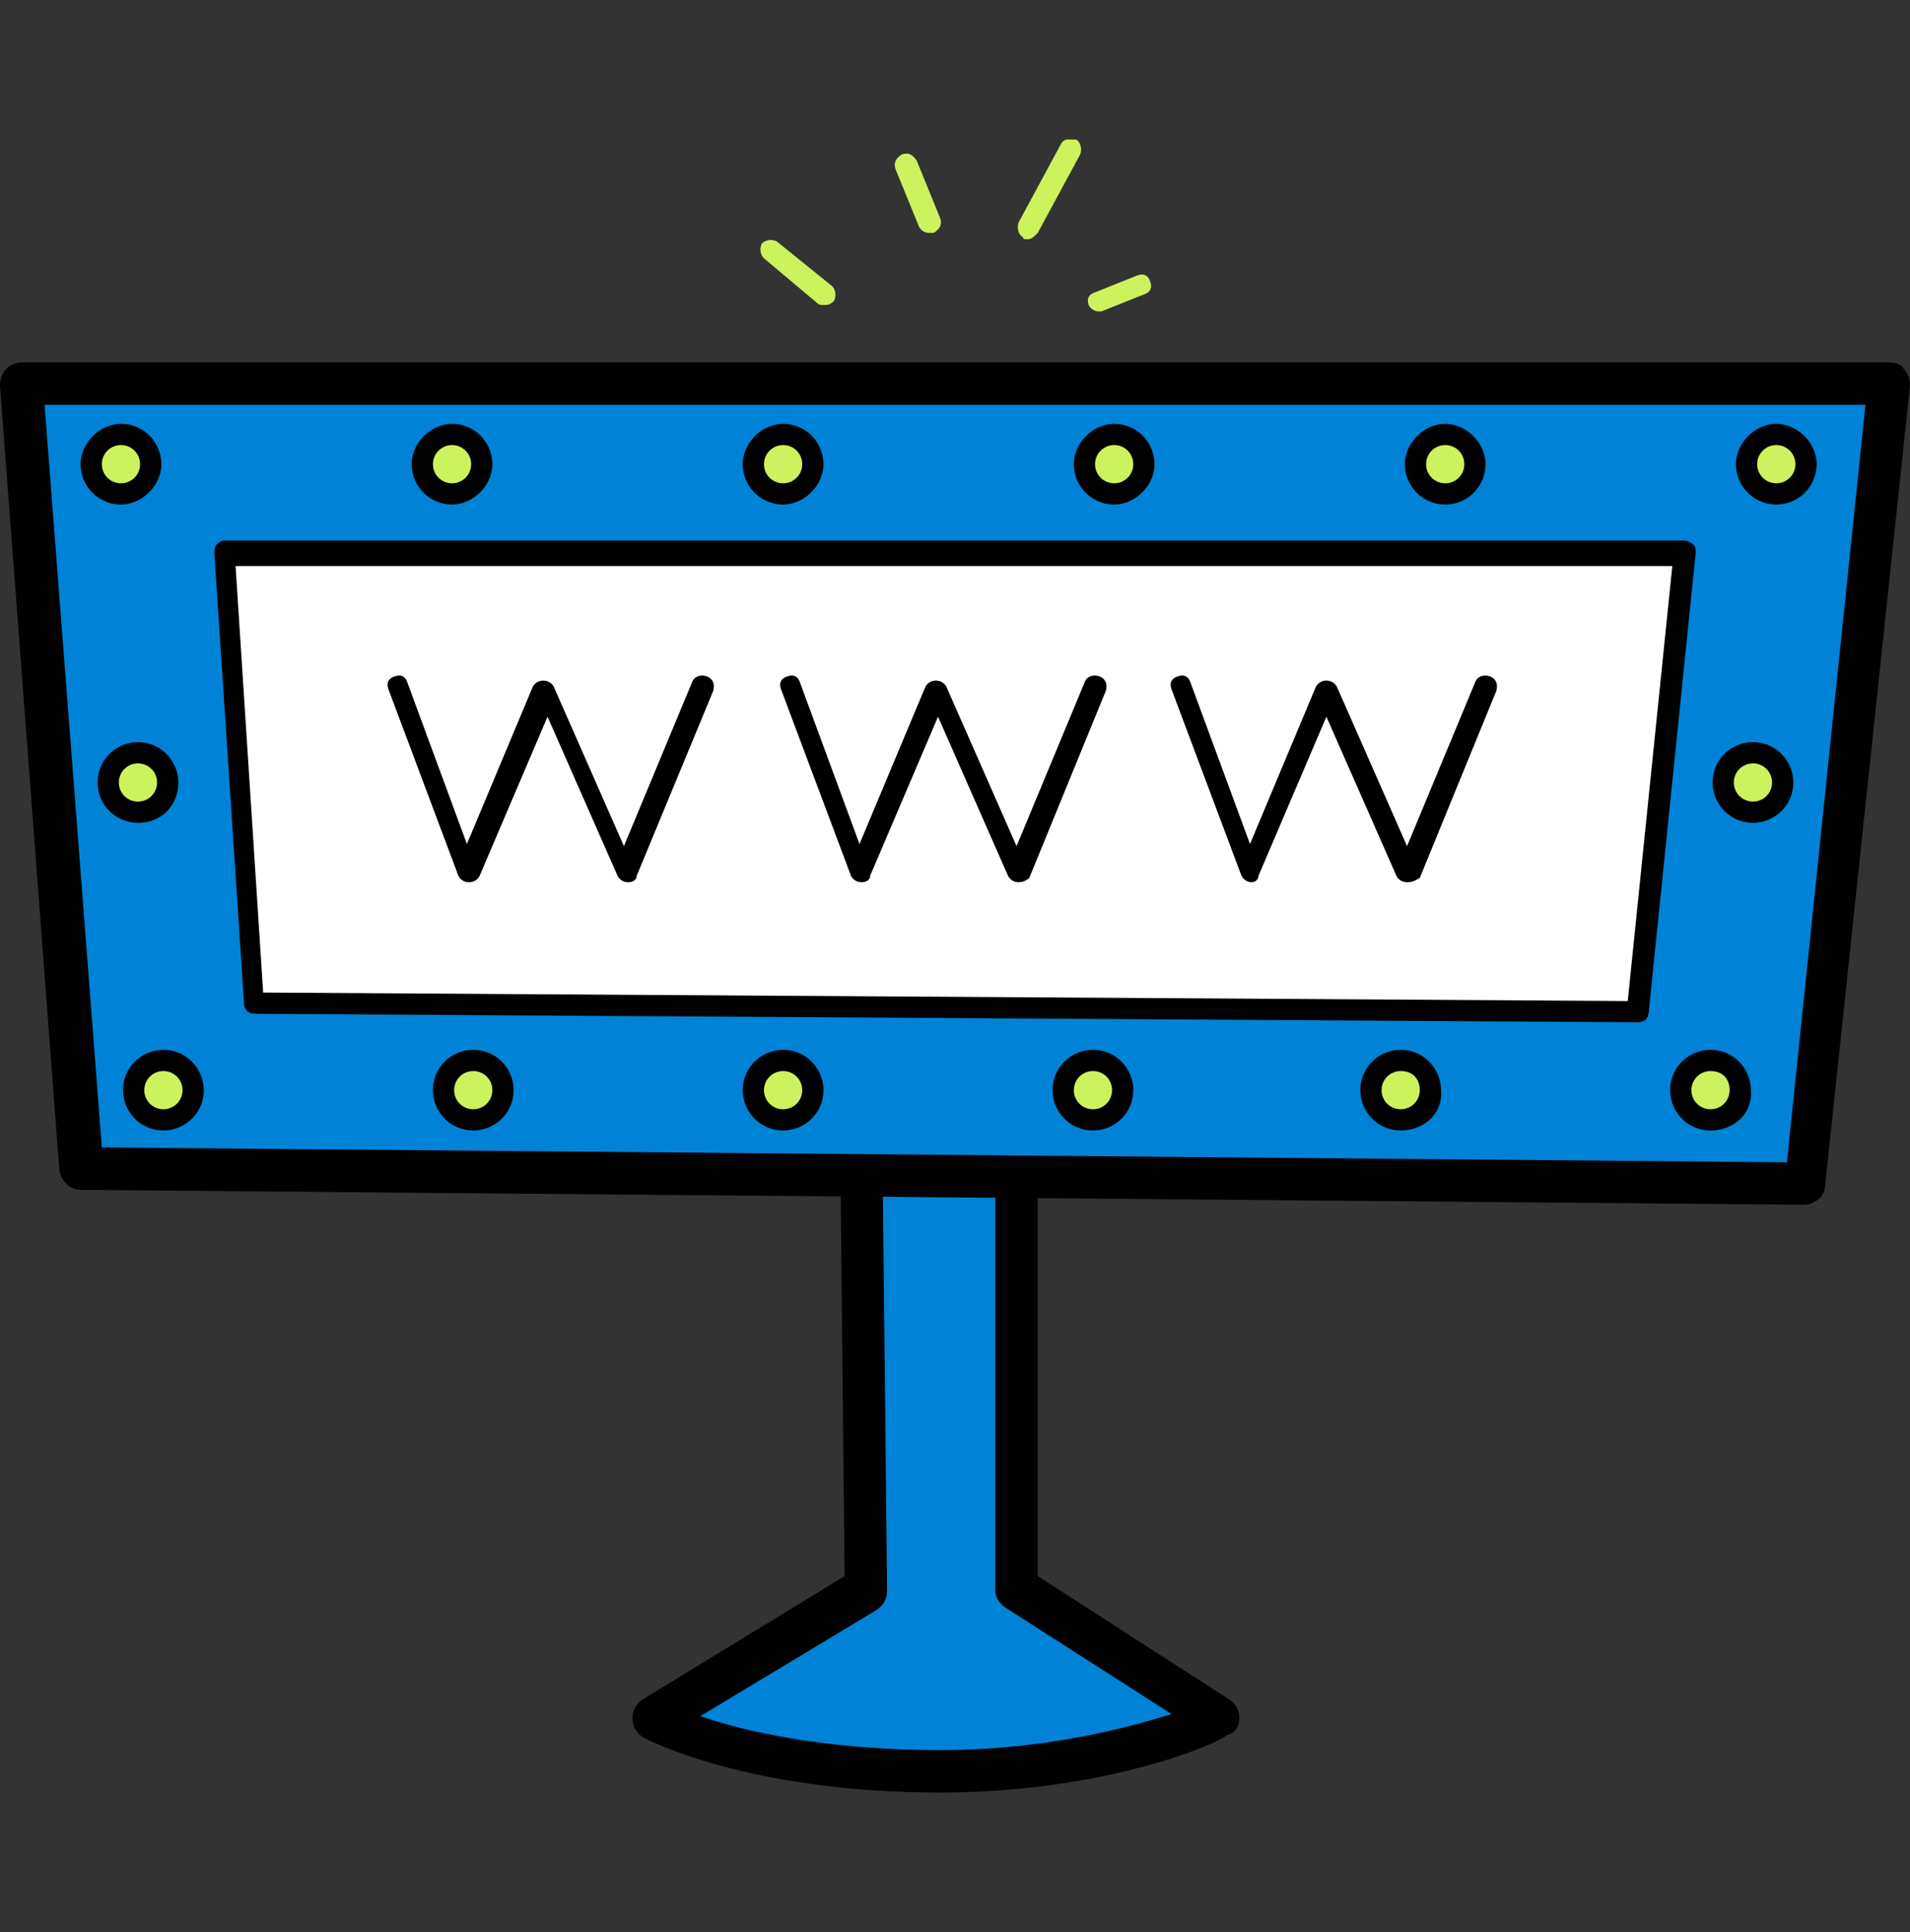
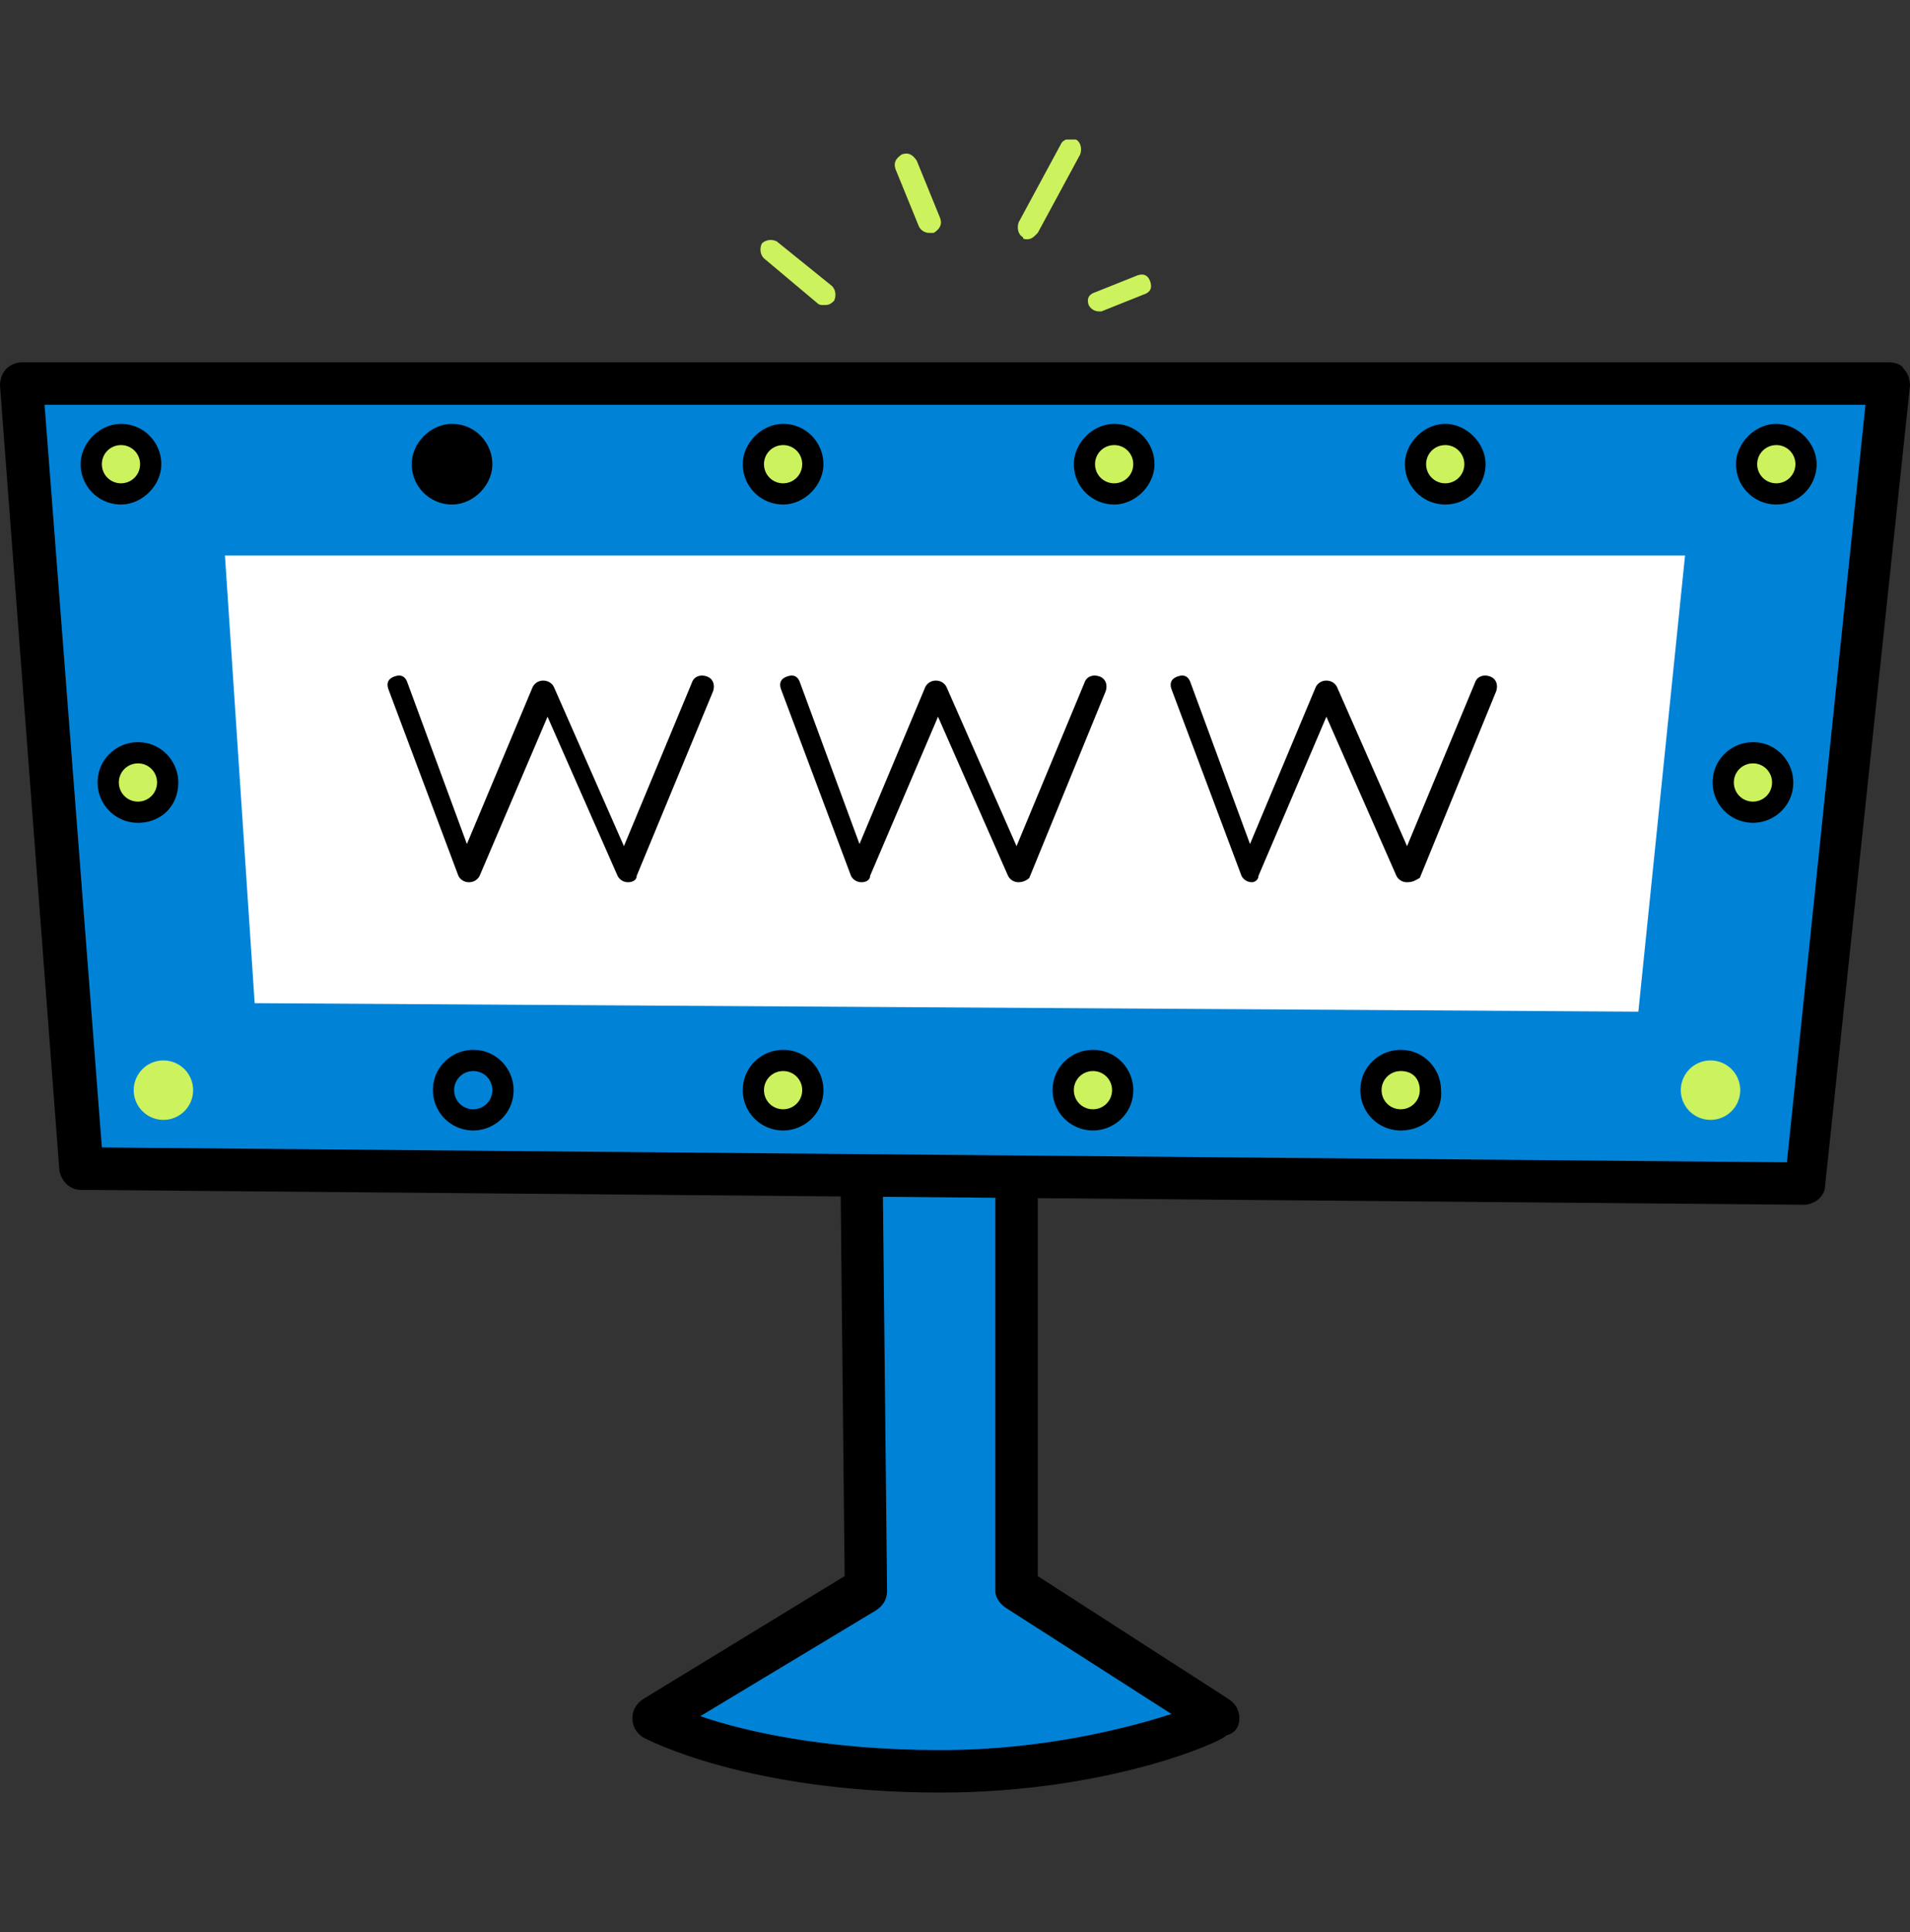
<svg xmlns="http://www.w3.org/2000/svg" width="89" height="90" fill="none">
  <rect width="100%" height="100%" fill="#333333" stroke="none" />
  <g clip-path="url(#clip0_477_3790)">
    <path d="M47.367 54.44v19.67l9.395 6.03s-5.241 2.47-12.955 2.47c-8.8 0-13.35-2.47-13.35-2.47l9.89-6.03-.198-19.67h7.218z" fill="#0083D7" />
    <path d="M43.808 83.5c-9 0-13.647-2.47-13.845-2.57-.297-.198-.494-.494-.494-.89 0-.395.197-.691.494-.889l9.395-5.733-.198-19.077c0-.297.099-.494.297-.692.197-.198.395-.297.692-.297h7.219c.593 0 .988.396.988.989v19.077l8.9 5.733c.297.198.495.494.495.89 0 .395-.198.692-.593.79-.198.297-5.538 2.67-13.35 2.67zm-11.175-3.558c1.978.692 5.835 1.581 11.175 1.581 4.746 0 8.603-.988 10.779-1.68L46.873 74.9c-.296-.198-.494-.495-.494-.791V55.428h-5.241l.197 18.682c0 .395-.197.692-.494.89l-8.208 4.942z" fill="#000" />
    <path d="M84.055 55.13l-80.297-.69-2.77-36.574h87.023l-3.956 37.265z" fill="#0083D7" />
    <path d="M84.055 56.12l-80.297-.693c-.495 0-.89-.395-.99-.89L0 17.966c0-.296.099-.593.297-.79.197-.198.494-.297.692-.297H88.01c.297 0 .593.099.692.296.198.198.297.495.297.791L85.044 55.23c0 .494-.494.89-.989.89zM4.747 53.45l78.517.692 3.66-35.287H2.076l2.67 34.596z" fill="#000" />
    <path d="M76.342 47.126l-64.475-.396-1.385-20.856h68.036l-2.176 21.252z" fill="#fff" />
-     <path d="M76.342 47.62l-64.475-.396c-.297 0-.495-.198-.495-.494L9.988 25.775c0-.1 0-.297.099-.396.099-.099.197-.197.395-.197h68.036c.099 0 .296.099.395.197.1.1.1.198.1.396l-2.176 21.251c0 .396-.198.593-.495.593zm-64.08-1.384l63.586.395 2.076-20.263H10.977l1.285 19.868z" fill="#000" />
    <path d="M67.343 23.007a1.384 1.384 0 10.001-2.769 1.384 1.384 0 000 2.769z" fill="#CCF25E" />
    <path d="M67.343 23.501a1.877 1.877 0 01-1.879-1.878c0-.988.89-1.878 1.88-1.878.988 0 1.878.89 1.878 1.878 0 .989-.791 1.878-1.879 1.878zm0-2.767a.886.886 0 00-.89.89c0 .493.396.889.89.889.495 0 .89-.396.89-.89a.886.886 0 00-.89-.89z" fill="#000" />
    <path d="M81.682 37.834a1.384 1.384 0 100-2.768 1.384 1.384 0 000 2.768z" fill="#CCF25E" />
    <path d="M81.682 38.328a1.877 1.877 0 01-1.879-1.878c0-1.087.89-1.878 1.88-1.878 1.087 0 1.878.89 1.878 1.878 0 1.088-.89 1.878-1.879 1.878zm0-2.767a.886.886 0 00-.89.89c0 .493.396.889.89.889.495 0 .89-.396.89-.89a.886.886 0 00-.89-.89z" fill="#000" />
    <path d="M6.428 37.834a1.384 1.384 0 100-2.768 1.384 1.384 0 000 2.768z" fill="#CCF25E" />
    <path d="M6.428 38.328a1.877 1.877 0 01-1.88-1.878c0-1.087.89-1.878 1.88-1.878 1.087 0 1.879.89 1.879 1.878 0 1.088-.792 1.878-1.88 1.878zm0-2.767a.886.886 0 00-.89.89c0 .493.395.889.89.889.494 0 .89-.396.89-.89a.886.886 0 00-.89-.89z" fill="#000" />
    <path d="M79.705 52.166a1.384 1.384 0 100-2.768 1.384 1.384 0 000 2.768z" fill="#CCF25E" />
-     <path d="M79.705 52.66a1.877 1.877 0 01-1.88-1.878c0-1.087.89-1.878 1.88-1.878 1.087 0 1.879.89 1.879 1.878.098 1.088-.792 1.878-1.88 1.878zm0-2.767a.886.886 0 00-.89.89c0 .494.395.889.89.889.494 0 .89-.395.89-.89 0-.494-.297-.89-.89-.89z" fill="#000" />
    <path d="M82.77 23.007a1.384 1.384 0 100-2.768 1.384 1.384 0 000 2.768z" fill="#CCF25E" />
    <path d="M82.77 23.501a1.877 1.877 0 01-1.879-1.878c0-.988.89-1.878 1.879-1.878s1.879.89 1.879 1.878c0 .989-.791 1.878-1.879 1.878zm0-2.767a.886.886 0 00-.89.89c0 .493.395.889.89.889.494 0 .89-.396.89-.89a.886.886 0 00-.89-.89z" fill="#000" />
    <path d="M36.49 23.007a1.384 1.384 0 10.001-2.768 1.384 1.384 0 000 2.768z" fill="#CCF25E" />
    <path d="M36.49 23.501a1.877 1.877 0 01-1.879-1.878c0-.988.89-1.878 1.88-1.878 1.087 0 1.878.89 1.878 1.878 0 .989-.89 1.878-1.879 1.878zm0-2.767a.886.886 0 00-.89.89c0 .493.396.889.89.889.495 0 .89-.396.89-.89a.886.886 0 00-.89-.89z" fill="#000" />
    <path d="M51.917 23.007a1.384 1.384 0 100-2.768 1.384 1.384 0 000 2.768z" fill="#CCF25E" />
    <path d="M51.916 23.501a1.877 1.877 0 01-1.878-1.878c0-.988.89-1.878 1.879-1.878 1.087 0 1.878.89 1.878 1.878 0 .989-.89 1.878-1.879 1.878zm0-2.767a.886.886 0 00-.89.89c0 .493.396.889.89.889.495 0 .89-.396.89-.89a.886.886 0 00-.89-.89z" fill="#000" />
    <path d="M21.064 23.007a1.384 1.384 0 100-2.768 1.384 1.384 0 000 2.768z" fill="#CCF25E" />
-     <path d="M21.064 23.501a1.877 1.877 0 01-1.88-1.878c0-.988.89-1.878 1.88-1.878 1.087 0 1.878.89 1.878 1.878 0 .989-.89 1.878-1.878 1.878zm0-2.767a.886.886 0 00-.89.89c0 .493.395.889.89.889.494 0 .89-.396.89-.89a.886.886 0 00-.89-.89z" fill="#000" />
+     <path d="M21.064 23.501a1.877 1.877 0 01-1.88-1.878c0-.988.89-1.878 1.88-1.878 1.087 0 1.878.89 1.878 1.878 0 .989-.89 1.878-1.878 1.878zm0-2.767a.886.886 0 00-.89.89a.886.886 0 00-.89-.89z" fill="#000" />
    <path d="M5.637 23.007a1.384 1.384 0 100-2.768 1.384 1.384 0 000 2.768z" fill="#CCF25E" />
    <path d="M5.637 23.501a1.877 1.877 0 01-1.88-1.878c0-.988.89-1.878 1.88-1.878 1.087 0 1.879.89 1.879 1.878 0 .989-.89 1.878-1.88 1.878zm0-2.767a.886.886 0 00-.89.89c0 .493.395.889.89.889.494 0 .89-.396.89-.89a.886.886 0 00-.89-.89z" fill="#000" />
    <path d="M65.267 52.166a1.384 1.384 0 100-2.768 1.384 1.384 0 000 2.768z" fill="#CCF25E" />
    <path d="M65.267 52.66a1.877 1.877 0 01-1.88-1.878c0-1.087.89-1.878 1.88-1.878 1.087 0 1.879.89 1.879 1.878.098 1.088-.792 1.878-1.88 1.878zm0-2.767a.886.886 0 00-.89.89c0 .494.395.889.89.889.494 0 .89-.395.89-.89 0-.494-.297-.89-.89-.89z" fill="#000" />
    <path d="M36.49 52.166a1.384 1.384 0 10.001-2.768 1.384 1.384 0 000 2.768z" fill="#CCF25E" />
    <path d="M36.49 52.66a1.877 1.877 0 01-1.879-1.878c0-1.087.89-1.878 1.88-1.878 1.087 0 1.878.89 1.878 1.878 0 1.088-.89 1.878-1.879 1.878zm0-2.767a.886.886 0 00-.89.89c0 .494.396.889.89.889.495 0 .89-.395.89-.89a.886.886 0 00-.89-.89z" fill="#000" />
    <path d="M50.928 52.166a1.384 1.384 0 100-2.768 1.384 1.384 0 000 2.768z" fill="#CCF25E" />
    <path d="M50.928 52.66a1.877 1.877 0 01-1.88-1.878c0-1.087.89-1.878 1.88-1.878 1.088 0 1.879.89 1.879 1.878 0 1.088-.89 1.878-1.88 1.878zm0-2.767a.886.886 0 00-.89.89c0 .494.395.889.89.889.494 0 .89-.395.89-.89a.886.886 0 00-.89-.89z" fill="#000" />
-     <path d="M22.052 52.166a1.384 1.384 0 10.001-2.768 1.384 1.384 0 000 2.768z" fill="#CCF25E" />
    <path d="M22.052 52.66a1.877 1.877 0 01-1.879-1.878c0-1.087.89-1.878 1.88-1.878 1.087 0 1.878.89 1.878 1.878 0 1.088-.89 1.878-1.879 1.878zm0-2.767a.886.886 0 00-.89.89c0 .494.396.889.89.889.495 0 .89-.395.89-.89a.886.886 0 00-.89-.89z" fill="#000" />
    <path d="M7.614 52.166a1.384 1.384 0 10.001-2.768 1.384 1.384 0 000 2.768z" fill="#CCF25E" />
-     <path d="M7.614 52.66a1.877 1.877 0 01-1.879-1.878c0-1.087.89-1.878 1.88-1.878 1.087 0 1.878.89 1.878 1.878 0 1.088-.89 1.878-1.879 1.878zm0-2.767a.886.886 0 00-.89.89c0 .494.396.889.89.889.495 0 .89-.395.89-.89a.886.886 0 00-.89-.89z" fill="#000" />
    <path d="M38.369 14.21c-.1 0-.198 0-.297-.099L35.6 12.035c-.198-.197-.198-.494-.099-.691.198-.198.494-.198.692-.1l2.571 2.076c.198.198.198.495.1.692-.199.198-.297.198-.495.198zm4.944-3.361a.544.544 0 01-.494-.297L41.73 7.883c-.099-.296 0-.494.297-.692.296-.098.494 0 .692.297l1.088 2.669c.099.296 0 .494-.297.692h-.198zm4.549.296c-.099 0-.198 0-.198-.098-.197-.1-.296-.396-.197-.692l1.977-3.658c.1-.197.396-.296.692-.197.198.099.297.395.198.692l-1.978 3.657c-.197.198-.296.296-.494.296zm3.362 3.362a.544.544 0 01-.494-.297c-.099-.297 0-.494.297-.593l1.977-.79c.297-.1.495 0 .594.296.099.296 0 .494-.297.593l-1.978.79h-.099z" fill="#CCF25E" />
    <path d="M29.271 41.096a.544.544 0 01-.494-.297l-3.264-7.413-3.164 7.413a.544.544 0 01-.495.297.544.544 0 01-.494-.297l-3.263-8.698c-.1-.297 0-.494.296-.593.297-.1.495 0 .594.296l2.769 7.512 3.065-7.314a.544.544 0 01.494-.297c.198 0 .396.1.495.297l3.263 7.413 3.165-7.61c.099-.297.395-.396.692-.297.297.099.395.395.297.692l-3.56 8.6c0 .197-.198.296-.396.296zm18.196 0a.544.544 0 01-.495-.297l-3.263-7.413-3.165 7.413c0 .198-.197.297-.395.297a.544.544 0 01-.495-.297l-3.263-8.698c-.099-.297 0-.494.297-.593.296-.1.494 0 .593.296l2.769 7.512 3.066-7.314a.544.544 0 01.494-.297c.198 0 .395.1.494.297l3.264 7.413 3.164-7.61c.1-.297.396-.396.692-.297.297.099.396.395.297.692l-3.56 8.698a.755.755 0 01-.494.198zm18.097 0a.544.544 0 01-.495-.297l-3.263-7.413-3.165 7.413c0 .198-.197.297-.296.297a.544.544 0 01-.495-.297l-3.263-8.698c-.099-.297 0-.494.297-.593.296-.1.494 0 .593.296l2.769 7.512 3.065-7.314a.544.544 0 01.495-.297c.198 0 .395.1.494.297l3.264 7.413 3.164-7.61c.099-.297.396-.396.692-.297.297.099.396.395.297.692l-3.56 8.698c-.198.099-.297.198-.593.198.098 0 .098 0 0 0z" fill="#000" />
  </g>
  <defs>
    <clipPath id="clip0_477_3790">
      <path fill="#fff" transform="translate(0 6.5)" d="M0 0h89v77H0z" />
    </clipPath>
  </defs>
</svg>